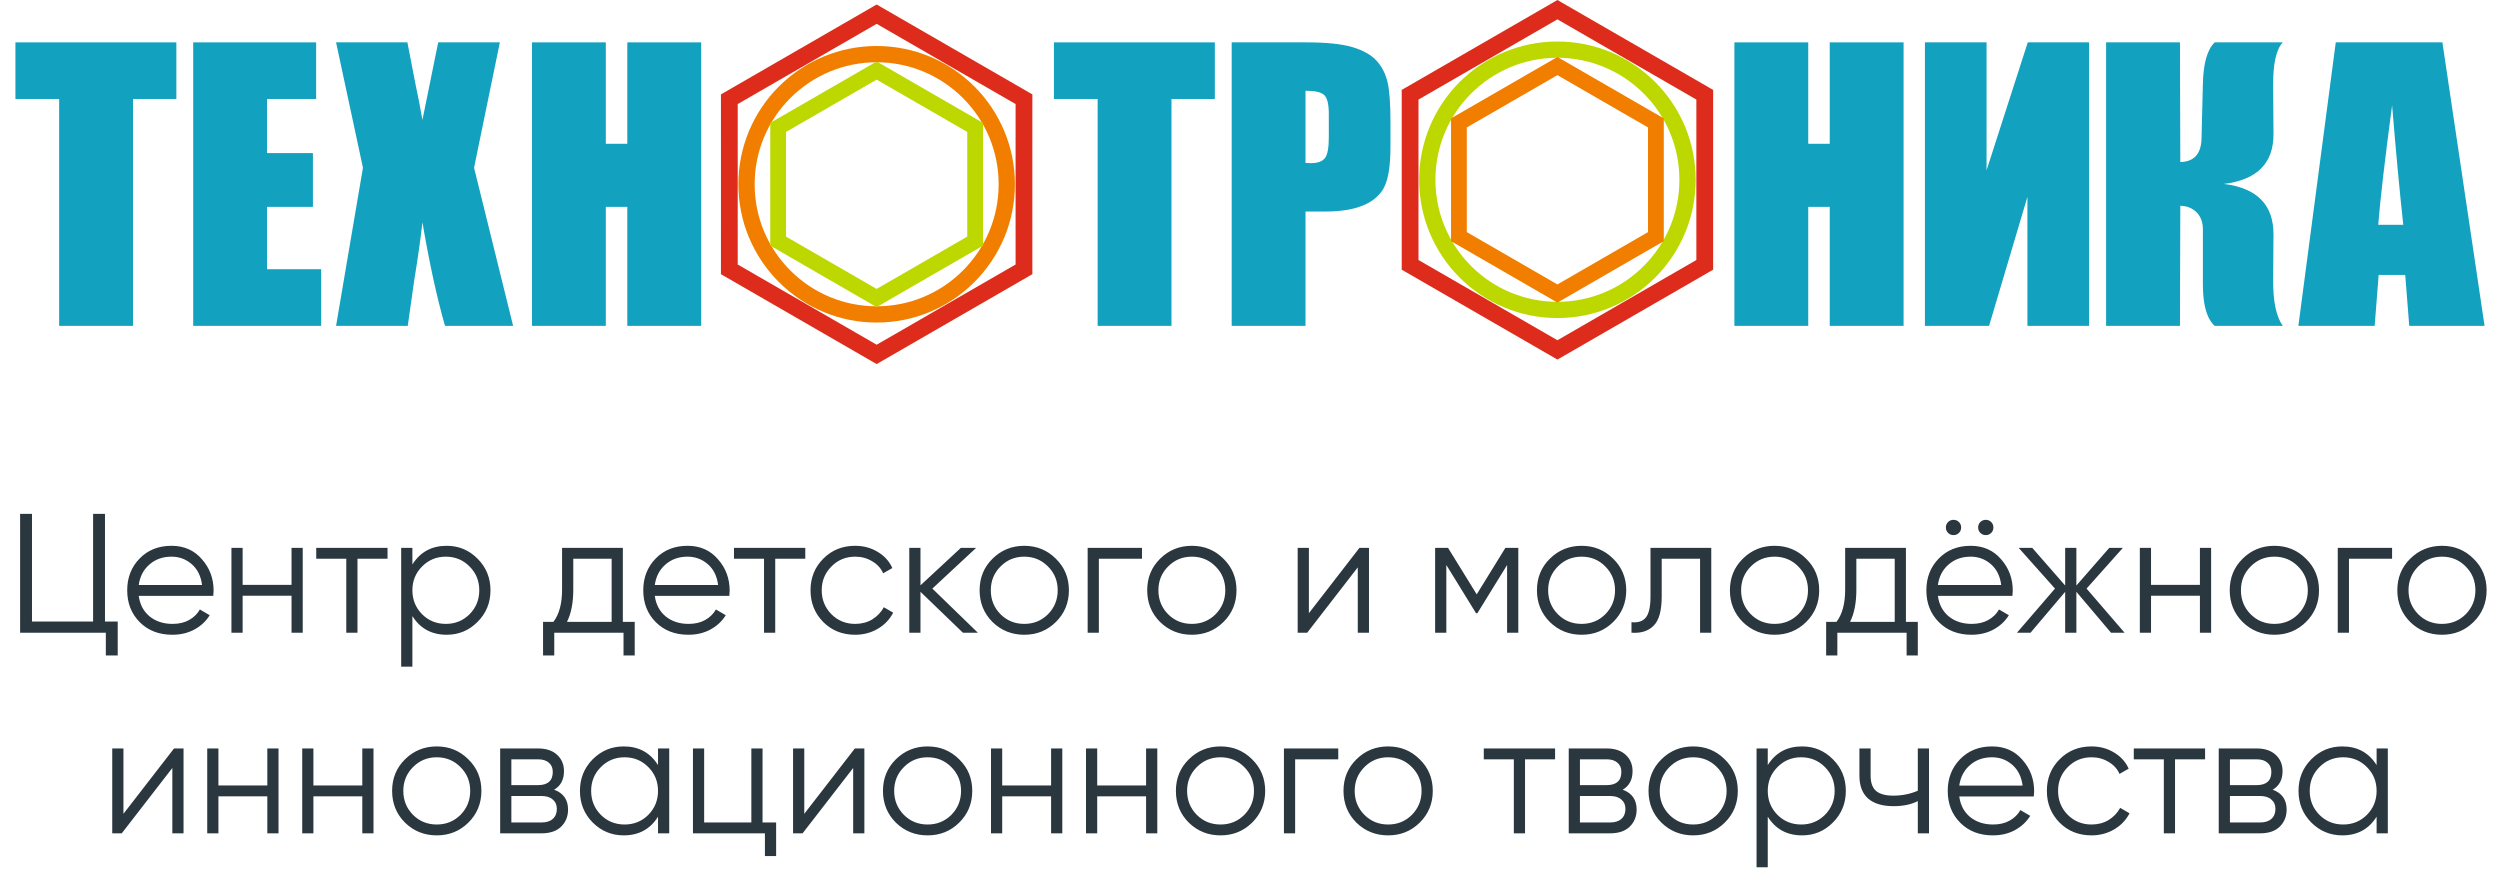
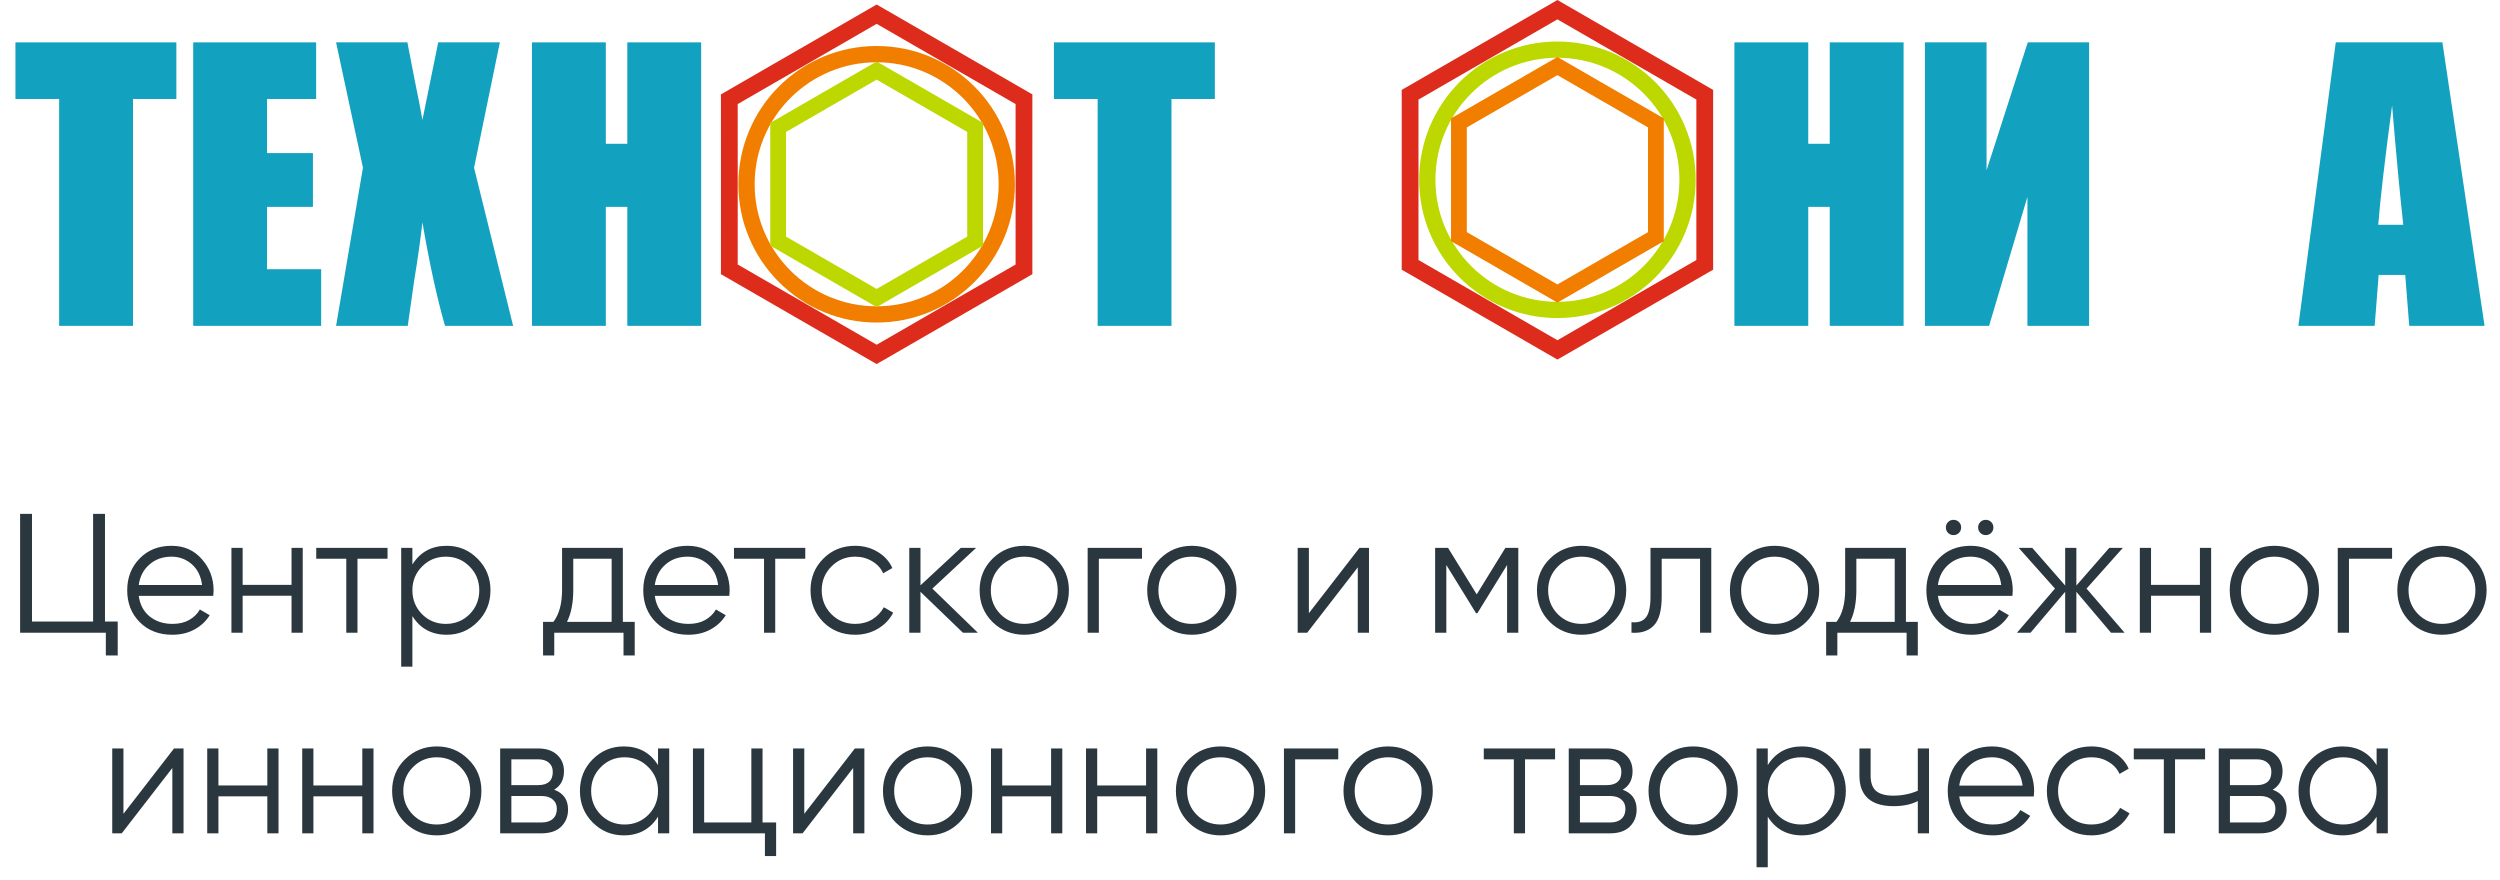
<svg xmlns="http://www.w3.org/2000/svg" width="162" height="57" viewBox="0 0 162 57" fill="none">
  <path d="M6.803 40.274H7.628V42.474H6.858V41H1.303V33.3H2.073V40.274H6.033V33.3H6.803V40.274ZM11.114 35.368C11.928 35.368 12.584 35.658 13.083 36.237C13.589 36.809 13.842 37.487 13.842 38.272C13.842 38.353 13.834 38.466 13.82 38.613H8.991C9.064 39.17 9.299 39.614 9.695 39.944C10.098 40.267 10.593 40.428 11.18 40.428C11.598 40.428 11.957 40.344 12.258 40.175C12.566 39.999 12.797 39.772 12.951 39.493L13.589 39.867C13.347 40.256 13.017 40.564 12.599 40.791C12.181 41.018 11.704 41.132 11.169 41.132C10.303 41.132 9.599 40.861 9.057 40.318C8.514 39.775 8.243 39.086 8.243 38.25C8.243 37.429 8.51 36.743 9.046 36.193C9.581 35.643 10.27 35.368 11.114 35.368ZM11.114 36.072C10.542 36.072 10.061 36.244 9.673 36.589C9.291 36.926 9.064 37.366 8.991 37.909H13.094C13.02 37.33 12.797 36.879 12.423 36.556C12.049 36.233 11.612 36.072 11.114 36.072ZM18.891 35.5H19.617V41H18.891V38.602H15.723V41H14.997V35.5H15.723V37.898H18.891V35.5ZM25.112 35.5V36.204H23.165V41H22.439V36.204H20.492V35.5H25.112ZM28.945 35.368C29.729 35.368 30.397 35.647 30.947 36.204C31.504 36.761 31.783 37.443 31.783 38.25C31.783 39.057 31.504 39.739 30.947 40.296C30.397 40.853 29.729 41.132 28.945 41.132C27.969 41.132 27.229 40.729 26.723 39.922V43.2H25.997V35.5H26.723V36.578C27.229 35.771 27.969 35.368 28.945 35.368ZM27.35 39.801C27.768 40.219 28.281 40.428 28.89 40.428C29.498 40.428 30.012 40.219 30.43 39.801C30.848 39.376 31.057 38.859 31.057 38.25C31.057 37.641 30.848 37.128 30.43 36.71C30.012 36.285 29.498 36.072 28.89 36.072C28.281 36.072 27.768 36.285 27.35 36.71C26.932 37.128 26.723 37.641 26.723 38.25C26.723 38.859 26.932 39.376 27.35 39.801ZM40.36 40.296H41.13V42.474H40.404V41H35.916V42.474H35.19V40.296H35.861C36.235 39.805 36.422 39.112 36.422 38.217V35.5H40.36V40.296ZM36.741 40.296H39.634V36.204H37.148V38.217C37.148 39.06 37.012 39.753 36.741 40.296ZM44.554 35.368C45.368 35.368 46.025 35.658 46.523 36.237C47.029 36.809 47.282 37.487 47.282 38.272C47.282 38.353 47.275 38.466 47.26 38.613H42.431C42.505 39.17 42.739 39.614 43.135 39.944C43.538 40.267 44.033 40.428 44.62 40.428C45.038 40.428 45.398 40.344 45.698 40.175C46.006 39.999 46.237 39.772 46.391 39.493L47.029 39.867C46.787 40.256 46.457 40.564 46.039 40.791C45.621 41.018 45.145 41.132 44.609 41.132C43.744 41.132 43.04 40.861 42.497 40.318C41.955 39.775 41.683 39.086 41.683 38.25C41.683 37.429 41.951 36.743 42.486 36.193C43.022 35.643 43.711 35.368 44.554 35.368ZM44.554 36.072C43.982 36.072 43.502 36.244 43.113 36.589C42.732 36.926 42.505 37.366 42.431 37.909H46.534C46.461 37.33 46.237 36.879 45.863 36.556C45.489 36.233 45.053 36.072 44.554 36.072ZM52.182 35.5V36.204H50.235V41H49.509V36.204H47.562V35.5H52.182ZM55.415 41.132C54.586 41.132 53.897 40.857 53.347 40.307C52.797 39.75 52.522 39.064 52.522 38.25C52.522 37.436 52.797 36.754 53.347 36.204C53.897 35.647 54.586 35.368 55.415 35.368C55.958 35.368 56.445 35.5 56.878 35.764C57.311 36.021 57.626 36.369 57.824 36.809L57.23 37.15C57.083 36.82 56.845 36.56 56.515 36.369C56.192 36.171 55.826 36.072 55.415 36.072C54.806 36.072 54.293 36.285 53.875 36.71C53.457 37.128 53.248 37.641 53.248 38.25C53.248 38.859 53.457 39.376 53.875 39.801C54.293 40.219 54.806 40.428 55.415 40.428C55.826 40.428 56.192 40.333 56.515 40.142C56.838 39.944 57.091 39.68 57.274 39.35L57.879 39.702C57.652 40.142 57.318 40.49 56.878 40.747C56.438 41.004 55.95 41.132 55.415 41.132ZM63.365 41H62.397L59.647 38.349V41H58.921V35.5H59.647V37.931L62.265 35.5H63.255L60.417 38.14L63.365 41ZM68.418 40.307C67.861 40.857 67.179 41.132 66.372 41.132C65.565 41.132 64.88 40.857 64.315 40.307C63.758 39.75 63.479 39.064 63.479 38.25C63.479 37.436 63.758 36.754 64.315 36.204C64.88 35.647 65.565 35.368 66.372 35.368C67.179 35.368 67.861 35.647 68.418 36.204C68.983 36.754 69.265 37.436 69.265 38.25C69.265 39.064 68.983 39.75 68.418 40.307ZM64.832 39.801C65.25 40.219 65.763 40.428 66.372 40.428C66.981 40.428 67.494 40.219 67.912 39.801C68.33 39.376 68.539 38.859 68.539 38.25C68.539 37.641 68.33 37.128 67.912 36.71C67.494 36.285 66.981 36.072 66.372 36.072C65.763 36.072 65.25 36.285 64.832 36.71C64.414 37.128 64.205 37.641 64.205 38.25C64.205 38.859 64.414 39.376 64.832 39.801ZM74 35.5V36.204H71.206V41H70.48V35.5H74ZM79.278 40.307C78.721 40.857 78.039 41.132 77.232 41.132C76.426 41.132 75.74 40.857 75.175 40.307C74.618 39.75 74.339 39.064 74.339 38.25C74.339 37.436 74.618 36.754 75.175 36.204C75.74 35.647 76.426 35.368 77.232 35.368C78.039 35.368 78.721 35.647 79.278 36.204C79.843 36.754 80.125 37.436 80.125 38.25C80.125 39.064 79.843 39.75 79.278 40.307ZM75.692 39.801C76.11 40.219 76.624 40.428 77.232 40.428C77.841 40.428 78.354 40.219 78.772 39.801C79.19 39.376 79.399 38.859 79.399 38.25C79.399 37.641 79.19 37.128 78.772 36.71C78.354 36.285 77.841 36.072 77.232 36.072C76.624 36.072 76.11 36.285 75.692 36.71C75.274 37.128 75.065 37.641 75.065 38.25C75.065 38.859 75.274 39.376 75.692 39.801ZM88.094 35.5H88.71V41H87.984V36.765L84.706 41H84.09V35.5H84.816V39.735L88.094 35.5ZM98.386 35.5V41H97.66V36.611L95.735 39.735H95.647L93.722 36.611V41H92.996V35.5H93.832L95.691 38.514L97.55 35.5H98.386ZM104.533 40.307C103.976 40.857 103.294 41.132 102.487 41.132C101.681 41.132 100.995 40.857 100.43 40.307C99.873 39.75 99.594 39.064 99.594 38.25C99.594 37.436 99.873 36.754 100.43 36.204C100.995 35.647 101.681 35.368 102.487 35.368C103.294 35.368 103.976 35.647 104.533 36.204C105.098 36.754 105.38 37.436 105.38 38.25C105.38 39.064 105.098 39.75 104.533 40.307ZM100.947 39.801C101.365 40.219 101.879 40.428 102.487 40.428C103.096 40.428 103.609 40.219 104.027 39.801C104.445 39.376 104.654 38.859 104.654 38.25C104.654 37.641 104.445 37.128 104.027 36.71C103.609 36.285 103.096 36.072 102.487 36.072C101.879 36.072 101.365 36.285 100.947 36.71C100.529 37.128 100.32 37.641 100.32 38.25C100.32 38.859 100.529 39.376 100.947 39.801ZM110.89 35.5V41H110.164V36.204H107.678V38.657C107.678 39.574 107.502 40.204 107.15 40.549C106.806 40.894 106.329 41.044 105.72 41V40.318C106.138 40.362 106.446 40.263 106.644 40.021C106.85 39.779 106.952 39.324 106.952 38.657V35.5H110.89ZM117.037 40.307C116.48 40.857 115.798 41.132 114.991 41.132C114.185 41.132 113.499 40.857 112.934 40.307C112.377 39.75 112.098 39.064 112.098 38.25C112.098 37.436 112.377 36.754 112.934 36.204C113.499 35.647 114.185 35.368 114.991 35.368C115.798 35.368 116.48 35.647 117.037 36.204C117.602 36.754 117.884 37.436 117.884 38.25C117.884 39.064 117.602 39.75 117.037 40.307ZM113.451 39.801C113.869 40.219 114.383 40.428 114.991 40.428C115.6 40.428 116.113 40.219 116.531 39.801C116.949 39.376 117.158 38.859 117.158 38.25C117.158 37.641 116.949 37.128 116.531 36.71C116.113 36.285 115.6 36.072 114.991 36.072C114.383 36.072 113.869 36.285 113.451 36.71C113.033 37.128 112.824 37.641 112.824 38.25C112.824 38.859 113.033 39.376 113.451 39.801ZM123.504 40.296H124.274V42.474H123.548V41H119.06V42.474H118.334V40.296H119.005C119.379 39.805 119.566 39.112 119.566 38.217V35.5H123.504V40.296ZM119.885 40.296H122.778V36.204H120.292V38.217C120.292 39.06 120.157 39.753 119.885 40.296ZM126.94 34.532C126.844 34.627 126.727 34.675 126.588 34.675C126.448 34.675 126.331 34.627 126.236 34.532C126.14 34.437 126.093 34.319 126.093 34.18C126.093 34.041 126.14 33.923 126.236 33.828C126.331 33.733 126.448 33.685 126.588 33.685C126.727 33.685 126.844 33.733 126.94 33.828C127.035 33.923 127.083 34.041 127.083 34.18C127.083 34.319 127.035 34.437 126.94 34.532ZM129.03 34.532C128.934 34.627 128.817 34.675 128.678 34.675C128.538 34.675 128.421 34.627 128.326 34.532C128.23 34.437 128.183 34.319 128.183 34.18C128.183 34.041 128.23 33.923 128.326 33.828C128.421 33.733 128.538 33.685 128.678 33.685C128.817 33.685 128.934 33.733 129.03 33.828C129.125 33.923 129.173 34.041 129.173 34.18C129.173 34.319 129.125 34.437 129.03 34.532ZM127.699 35.368C128.513 35.368 129.169 35.658 129.668 36.237C130.174 36.809 130.427 37.487 130.427 38.272C130.427 38.353 130.419 38.466 130.405 38.613H125.576C125.649 39.17 125.884 39.614 126.28 39.944C126.683 40.267 127.178 40.428 127.765 40.428C128.183 40.428 128.542 40.344 128.843 40.175C129.151 39.999 129.382 39.772 129.536 39.493L130.174 39.867C129.932 40.256 129.602 40.564 129.184 40.791C128.766 41.018 128.289 41.132 127.754 41.132C126.888 41.132 126.184 40.861 125.642 40.318C125.099 39.775 124.828 39.086 124.828 38.25C124.828 37.429 125.095 36.743 125.631 36.193C126.166 35.643 126.855 35.368 127.699 35.368ZM127.699 36.072C127.127 36.072 126.646 36.244 126.258 36.589C125.876 36.926 125.649 37.366 125.576 37.909H129.679C129.605 37.33 129.382 36.879 129.008 36.556C128.634 36.233 128.197 36.072 127.699 36.072ZM137.673 41H136.793L134.549 38.349V41H133.823V38.349L131.579 41H130.699L133.163 38.14L130.809 35.5H131.689L133.823 37.942V35.5H134.549V37.942L136.683 35.5H137.563L135.209 38.14L137.673 41ZM142.555 35.5H143.281V41H142.555V38.602H139.387V41H138.661V35.5H139.387V37.898H142.555V35.5ZM149.425 40.307C148.868 40.857 148.186 41.132 147.379 41.132C146.572 41.132 145.887 40.857 145.322 40.307C144.765 39.75 144.486 39.064 144.486 38.25C144.486 37.436 144.765 36.754 145.322 36.204C145.887 35.647 146.572 35.368 147.379 35.368C148.186 35.368 148.868 35.647 149.425 36.204C149.99 36.754 150.272 37.436 150.272 38.25C150.272 39.064 149.99 39.75 149.425 40.307ZM145.839 39.801C146.257 40.219 146.77 40.428 147.379 40.428C147.988 40.428 148.501 40.219 148.919 39.801C149.337 39.376 149.546 38.859 149.546 38.25C149.546 37.641 149.337 37.128 148.919 36.71C148.501 36.285 147.988 36.072 147.379 36.072C146.77 36.072 146.257 36.285 145.839 36.71C145.421 37.128 145.212 37.641 145.212 38.25C145.212 38.859 145.421 39.376 145.839 39.801ZM155.007 35.5V36.204H152.213V41H151.487V35.5H155.007ZM160.285 40.307C159.728 40.857 159.046 41.132 158.239 41.132C157.433 41.132 156.747 40.857 156.182 40.307C155.625 39.75 155.346 39.064 155.346 38.25C155.346 37.436 155.625 36.754 156.182 36.204C156.747 35.647 157.433 35.368 158.239 35.368C159.046 35.368 159.728 35.647 160.285 36.204C160.85 36.754 161.132 37.436 161.132 38.25C161.132 39.064 160.85 39.75 160.285 40.307ZM156.699 39.801C157.117 40.219 157.631 40.428 158.239 40.428C158.848 40.428 159.361 40.219 159.779 39.801C160.197 39.376 160.406 38.859 160.406 38.25C160.406 37.641 160.197 37.128 159.779 36.71C159.361 36.285 158.848 36.072 158.239 36.072C157.631 36.072 157.117 36.285 156.699 36.71C156.281 37.128 156.072 37.641 156.072 38.25C156.072 38.859 156.281 39.376 156.699 39.801ZM11.277 48.5H11.893V54H11.167V49.765L7.889 54H7.273V48.5H7.999V52.735L11.277 48.5ZM17.322 48.5H18.048V54H17.322V51.602H14.154V54H13.428V48.5H14.154V50.898H17.322V48.5ZM23.477 48.5H24.203V54H23.477V51.602H20.309V54H19.584V48.5H20.309V50.898H23.477V48.5ZM30.348 53.307C29.79 53.857 29.108 54.132 28.302 54.132C27.495 54.132 26.809 53.857 26.245 53.307C25.687 52.75 25.409 52.064 25.409 51.25C25.409 50.436 25.687 49.754 26.245 49.204C26.809 48.647 27.495 48.368 28.302 48.368C29.108 48.368 29.79 48.647 30.348 49.204C30.912 49.754 31.195 50.436 31.195 51.25C31.195 52.064 30.912 52.75 30.348 53.307ZM26.762 52.801C27.18 53.219 27.693 53.428 28.302 53.428C28.91 53.428 29.424 53.219 29.842 52.801C30.26 52.376 30.469 51.859 30.469 51.25C30.469 50.641 30.26 50.128 29.842 49.71C29.424 49.285 28.91 49.072 28.302 49.072C27.693 49.072 27.18 49.285 26.762 49.71C26.344 50.128 26.135 50.641 26.135 51.25C26.135 51.859 26.344 52.376 26.762 52.801ZM35.908 51.173C36.509 51.393 36.81 51.822 36.81 52.46C36.81 52.907 36.659 53.278 36.359 53.571C36.065 53.857 35.64 54 35.083 54H32.41V48.5H34.863C35.398 48.5 35.812 48.639 36.106 48.918C36.399 49.189 36.546 49.541 36.546 49.974C36.546 50.524 36.333 50.924 35.908 51.173ZM34.863 49.204H33.136V50.876H34.863C35.501 50.876 35.82 50.59 35.82 50.018C35.82 49.761 35.735 49.563 35.567 49.424C35.405 49.277 35.171 49.204 34.863 49.204ZM35.083 53.296C35.405 53.296 35.651 53.219 35.82 53.065C35.996 52.911 36.084 52.695 36.084 52.416C36.084 52.159 35.996 51.958 35.82 51.811C35.651 51.657 35.405 51.58 35.083 51.58H33.136V53.296H35.083ZM42.64 48.5H43.366V54H42.64V52.922C42.134 53.729 41.393 54.132 40.418 54.132C39.633 54.132 38.962 53.853 38.405 53.296C37.855 52.739 37.58 52.057 37.58 51.25C37.58 50.443 37.855 49.761 38.405 49.204C38.962 48.647 39.633 48.368 40.418 48.368C41.393 48.368 42.134 48.771 42.64 49.578V48.5ZM38.933 52.801C39.351 53.219 39.864 53.428 40.473 53.428C41.081 53.428 41.595 53.219 42.013 52.801C42.431 52.376 42.64 51.859 42.64 51.25C42.64 50.641 42.431 50.128 42.013 49.71C41.595 49.285 41.081 49.072 40.473 49.072C39.864 49.072 39.351 49.285 38.933 49.71C38.515 50.128 38.306 50.641 38.306 51.25C38.306 51.859 38.515 52.376 38.933 52.801ZM49.413 53.296H50.293V55.474H49.567V54H44.903V48.5H45.629V53.296H48.687V48.5H49.413V53.296ZM55.395 48.5H56.011V54H55.285V49.765L52.007 54H51.391V48.5H52.117V52.735L55.395 48.5ZM62.155 53.307C61.598 53.857 60.916 54.132 60.109 54.132C59.303 54.132 58.617 53.857 58.052 53.307C57.495 52.75 57.216 52.064 57.216 51.25C57.216 50.436 57.495 49.754 58.052 49.204C58.617 48.647 59.303 48.368 60.109 48.368C60.916 48.368 61.598 48.647 62.155 49.204C62.72 49.754 63.002 50.436 63.002 51.25C63.002 52.064 62.72 52.75 62.155 53.307ZM58.569 52.801C58.987 53.219 59.501 53.428 60.109 53.428C60.718 53.428 61.231 53.219 61.649 52.801C62.067 52.376 62.276 51.859 62.276 51.25C62.276 50.641 62.067 50.128 61.649 49.71C61.231 49.285 60.718 49.072 60.109 49.072C59.501 49.072 58.987 49.285 58.569 49.71C58.151 50.128 57.942 50.641 57.942 51.25C57.942 51.859 58.151 52.376 58.569 52.801ZM68.111 48.5H68.837V54H68.111V51.602H64.943V54H64.217V48.5H64.943V50.898H68.111V48.5ZM74.266 48.5H74.993V54H74.266V51.602H71.099V54H70.373V48.5H71.099V50.898H74.266V48.5ZM81.137 53.307C80.579 53.857 79.897 54.132 79.091 54.132C78.284 54.132 77.599 53.857 77.034 53.307C76.477 52.75 76.198 52.064 76.198 51.25C76.198 50.436 76.477 49.754 77.034 49.204C77.599 48.647 78.284 48.368 79.091 48.368C79.897 48.368 80.579 48.647 81.137 49.204C81.701 49.754 81.984 50.436 81.984 51.25C81.984 52.064 81.701 52.75 81.137 53.307ZM77.551 52.801C77.969 53.219 78.482 53.428 79.091 53.428C79.7 53.428 80.213 53.219 80.631 52.801C81.049 52.376 81.258 51.859 81.258 51.25C81.258 50.641 81.049 50.128 80.631 49.71C80.213 49.285 79.7 49.072 79.091 49.072C78.482 49.072 77.969 49.285 77.551 49.71C77.133 50.128 76.924 50.641 76.924 51.25C76.924 51.859 77.133 52.376 77.551 52.801ZM86.719 48.5V49.204H83.925V54H83.199V48.5H86.719ZM91.997 53.307C91.44 53.857 90.758 54.132 89.951 54.132C89.144 54.132 88.459 53.857 87.894 53.307C87.337 52.75 87.058 52.064 87.058 51.25C87.058 50.436 87.337 49.754 87.894 49.204C88.459 48.647 89.144 48.368 89.951 48.368C90.758 48.368 91.44 48.647 91.997 49.204C92.562 49.754 92.844 50.436 92.844 51.25C92.844 52.064 92.562 52.75 91.997 53.307ZM88.411 52.801C88.829 53.219 89.343 53.428 89.951 53.428C90.56 53.428 91.073 53.219 91.491 52.801C91.909 52.376 92.118 51.859 92.118 51.25C92.118 50.641 91.909 50.128 91.491 49.71C91.073 49.285 90.56 49.072 89.951 49.072C89.343 49.072 88.829 49.285 88.411 49.71C87.993 50.128 87.784 50.641 87.784 51.25C87.784 51.859 87.993 52.376 88.411 52.801ZM100.769 48.5V49.204H98.822V54H98.096V49.204H96.149V48.5H100.769ZM105.152 51.173C105.753 51.393 106.054 51.822 106.054 52.46C106.054 52.907 105.903 53.278 105.603 53.571C105.309 53.857 104.884 54 104.327 54H101.654V48.5H104.107C104.642 48.5 105.056 48.639 105.35 48.918C105.643 49.189 105.79 49.541 105.79 49.974C105.79 50.524 105.577 50.924 105.152 51.173ZM104.107 49.204H102.38V50.876H104.107C104.745 50.876 105.064 50.59 105.064 50.018C105.064 49.761 104.979 49.563 104.811 49.424C104.649 49.277 104.415 49.204 104.107 49.204ZM104.327 53.296C104.649 53.296 104.895 53.219 105.064 53.065C105.24 52.911 105.328 52.695 105.328 52.416C105.328 52.159 105.24 51.958 105.064 51.811C104.895 51.657 104.649 51.58 104.327 51.58H102.38V53.296H104.327ZM111.763 53.307C111.205 53.857 110.523 54.132 109.717 54.132C108.91 54.132 108.224 53.857 107.66 53.307C107.102 52.75 106.824 52.064 106.824 51.25C106.824 50.436 107.102 49.754 107.66 49.204C108.224 48.647 108.91 48.368 109.717 48.368C110.523 48.368 111.205 48.647 111.763 49.204C112.327 49.754 112.61 50.436 112.61 51.25C112.61 52.064 112.327 52.75 111.763 53.307ZM108.177 52.801C108.595 53.219 109.108 53.428 109.717 53.428C110.325 53.428 110.839 53.219 111.257 52.801C111.675 52.376 111.884 51.859 111.884 51.25C111.884 50.641 111.675 50.128 111.257 49.71C110.839 49.285 110.325 49.072 109.717 49.072C109.108 49.072 108.595 49.285 108.177 49.71C107.759 50.128 107.55 50.641 107.55 51.25C107.55 51.859 107.759 52.376 108.177 52.801ZM116.773 48.368C117.557 48.368 118.225 48.647 118.775 49.204C119.332 49.761 119.611 50.443 119.611 51.25C119.611 52.057 119.332 52.739 118.775 53.296C118.225 53.853 117.557 54.132 116.773 54.132C115.797 54.132 115.057 53.729 114.551 52.922V56.2H113.825V48.5H114.551V49.578C115.057 48.771 115.797 48.368 116.773 48.368ZM115.178 52.801C115.596 53.219 116.109 53.428 116.718 53.428C117.326 53.428 117.84 53.219 118.258 52.801C118.676 52.376 118.885 51.859 118.885 51.25C118.885 50.641 118.676 50.128 118.258 49.71C117.84 49.285 117.326 49.072 116.718 49.072C116.109 49.072 115.596 49.285 115.178 49.71C114.76 50.128 114.551 50.641 114.551 51.25C114.551 51.859 114.76 52.376 115.178 52.801ZM124.274 48.5H125V54H124.274V51.91C123.849 52.13 123.325 52.24 122.701 52.24C121.983 52.24 121.433 52.075 121.051 51.745C120.677 51.408 120.49 50.913 120.49 50.26V48.5H121.216V50.26C121.216 50.722 121.337 51.056 121.579 51.261C121.821 51.459 122.188 51.558 122.679 51.558C123.251 51.558 123.783 51.452 124.274 51.239V48.5ZM129.084 48.368C129.898 48.368 130.555 48.658 131.053 49.237C131.559 49.809 131.812 50.487 131.812 51.272C131.812 51.353 131.805 51.466 131.79 51.613H126.961C127.035 52.17 127.269 52.614 127.665 52.944C128.069 53.267 128.564 53.428 129.15 53.428C129.568 53.428 129.928 53.344 130.228 53.175C130.536 52.999 130.767 52.772 130.921 52.493L131.559 52.867C131.317 53.256 130.987 53.564 130.569 53.791C130.151 54.018 129.675 54.132 129.139 54.132C128.274 54.132 127.57 53.861 127.027 53.318C126.485 52.775 126.213 52.086 126.213 51.25C126.213 50.429 126.481 49.743 127.016 49.193C127.552 48.643 128.241 48.368 129.084 48.368ZM129.084 49.072C128.512 49.072 128.032 49.244 127.643 49.589C127.262 49.926 127.035 50.366 126.961 50.909H131.064C130.991 50.33 130.767 49.879 130.393 49.556C130.019 49.233 129.583 49.072 129.084 49.072ZM135.53 54.132C134.702 54.132 134.012 53.857 133.462 53.307C132.912 52.75 132.637 52.064 132.637 51.25C132.637 50.436 132.912 49.754 133.462 49.204C134.012 48.647 134.702 48.368 135.53 48.368C136.073 48.368 136.561 48.5 136.993 48.764C137.426 49.021 137.741 49.369 137.939 49.809L137.345 50.15C137.199 49.82 136.96 49.56 136.63 49.369C136.308 49.171 135.941 49.072 135.53 49.072C134.922 49.072 134.408 49.285 133.99 49.71C133.572 50.128 133.363 50.641 133.363 51.25C133.363 51.859 133.572 52.376 133.99 52.801C134.408 53.219 134.922 53.428 135.53 53.428C135.941 53.428 136.308 53.333 136.63 53.142C136.953 52.944 137.206 52.68 137.389 52.35L137.994 52.702C137.767 53.142 137.433 53.49 136.993 53.747C136.553 54.004 136.066 54.132 135.53 54.132ZM142.889 48.5V49.204H140.942V54H140.216V49.204H138.269V48.5H142.889ZM147.272 51.173C147.873 51.393 148.174 51.822 148.174 52.46C148.174 52.907 148.024 53.278 147.723 53.571C147.43 53.857 147.004 54 146.447 54H143.774V48.5H146.227C146.762 48.5 147.177 48.639 147.47 48.918C147.763 49.189 147.91 49.541 147.91 49.974C147.91 50.524 147.697 50.924 147.272 51.173ZM146.227 49.204H144.5V50.876H146.227C146.865 50.876 147.184 50.59 147.184 50.018C147.184 49.761 147.1 49.563 146.931 49.424C146.77 49.277 146.535 49.204 146.227 49.204ZM146.447 53.296C146.77 53.296 147.015 53.219 147.184 53.065C147.36 52.911 147.448 52.695 147.448 52.416C147.448 52.159 147.36 51.958 147.184 51.811C147.015 51.657 146.77 51.58 146.447 51.58H144.5V53.296H146.447ZM154.004 48.5H154.73V54H154.004V52.922C153.498 53.729 152.757 54.132 151.782 54.132C150.997 54.132 150.326 53.853 149.769 53.296C149.219 52.739 148.944 52.057 148.944 51.25C148.944 50.443 149.219 49.761 149.769 49.204C150.326 48.647 150.997 48.368 151.782 48.368C152.757 48.368 153.498 48.771 154.004 49.578V48.5ZM150.297 52.801C150.715 53.219 151.228 53.428 151.837 53.428C152.446 53.428 152.959 53.219 153.377 52.801C153.795 52.376 154.004 51.859 154.004 51.25C154.004 50.641 153.795 50.128 153.377 49.71C152.959 49.285 152.446 49.072 151.837 49.072C151.228 49.072 150.715 49.285 150.297 49.71C149.879 50.128 149.67 50.641 149.67 51.25C149.67 51.859 149.879 52.376 150.297 52.801Z" fill="#2A373F" />
-   <path fill-rule="evenodd" clip-rule="evenodd" d="M136.476 2.745H141.261L141.284 10.502C142.17 10.479 142.627 9.979 142.658 9.004L142.747 5.419C142.778 4.099 143.034 3.205 143.513 2.745H147.926C147.501 3.19 147.292 4.115 147.299 5.512L147.322 8.663C147.338 10.568 146.266 11.655 144.102 11.919C146.266 12.182 147.338 13.285 147.322 15.22L147.299 18.143C147.292 19.536 147.501 20.527 147.926 21.116H143.513C143.003 20.655 142.747 19.761 142.747 18.437V14.856C142.747 14.4 142.612 14.036 142.341 13.761C142.066 13.486 141.714 13.343 141.284 13.335L141.261 21.116H136.476V2.745V2.745Z" fill="#12A1BE" />
  <path fill-rule="evenodd" clip-rule="evenodd" d="M158.267 2.745L161 21.116H156.119L155.859 17.817H154.137L153.878 21.116H148.935L151.358 2.745H158.267V2.745ZM155.732 14.566C155.503 12.484 155.263 9.906 155.008 6.829C154.536 10.359 154.237 12.937 154.11 14.566H155.732V14.566Z" fill="#12A1BE" />
  <path fill-rule="evenodd" clip-rule="evenodd" d="M135.372 21.116H131.377V12.758L128.892 21.116H124.735V2.745H128.729V11.036L131.4 2.745H135.372V21.116Z" fill="#12A1BE" />
  <path fill-rule="evenodd" clip-rule="evenodd" d="M56.907 0.744L61.68 3.5H61.681L66.454 6.256L66.555 6.314V6.43V11.942V17.453V17.569L66.454 17.627L61.681 20.383H61.68L56.907 23.139L56.807 23.197L56.706 23.139L51.933 20.383H51.933L47.16 17.627L47.059 17.569V17.453V11.942V6.43V6.314L47.16 6.256L51.933 3.5H51.933L56.706 0.744L56.807 0.687L56.907 0.744ZM61.479 3.848L56.807 1.151L52.134 3.848L52.135 3.849L47.462 6.546V11.942V17.337L52.135 20.035L52.134 20.035L56.807 22.733L61.479 20.035L61.479 20.035L66.151 17.337V11.942V6.546L61.479 3.849L61.479 3.848Z" fill="#DD2B1C" />
  <path fill-rule="evenodd" clip-rule="evenodd" d="M57.078 0.449L61.769 3.157H61.771L61.852 3.204L66.625 5.96L66.726 6.018L66.898 6.117V6.314V6.43H66.897L66.896 11.942L66.897 17.453H66.898V17.569V17.766L66.726 17.865L66.625 17.924L61.852 20.679L61.771 20.726H61.77L57.078 23.435H57.077L56.977 23.493L56.807 23.591L56.637 23.493L56.537 23.435H56.535L51.843 20.726H51.843L51.761 20.679L46.988 17.924L46.888 17.865L46.716 17.766V17.569V17.453H46.717L46.718 11.942L46.717 6.43H46.716V6.314V6.117L46.888 6.018L46.988 5.96L51.761 3.204L51.843 3.157H51.845L56.535 0.449L56.535 0.449L56.635 0.391L56.807 0.292L56.978 0.391L57.078 0.449L57.078 0.449H57.078ZM61.03 3.983L56.807 1.545L52.584 3.983L52.584 3.984L52.304 4.145L47.804 6.743L47.804 11.942L47.804 17.14L52.306 19.739L52.692 19.962L52.692 19.963L56.807 22.338L60.922 19.963L60.922 19.962L61.308 19.739L65.81 17.14L65.81 11.942L65.81 6.743L61.309 4.145L61.031 3.984L61.031 3.983H61.03Z" fill="#DD2B1C" />
  <path fill-rule="evenodd" clip-rule="evenodd" d="M56.806 3.324C59.186 3.324 61.341 4.288 62.9 5.848C64.459 7.407 65.424 9.562 65.424 11.941C65.424 14.321 64.459 16.476 62.9 18.035C61.341 19.594 59.186 20.559 56.806 20.559C54.427 20.559 52.272 19.594 50.713 18.035C49.154 16.476 48.189 14.321 48.189 11.941C48.189 9.562 49.154 7.407 50.713 5.848C52.272 4.288 54.427 3.324 56.806 3.324V3.324ZM62.638 6.109C61.146 4.617 59.084 3.694 56.806 3.694C54.529 3.694 52.467 4.617 50.975 6.109C49.482 7.602 48.559 9.664 48.559 11.941C48.559 14.219 49.482 16.281 50.975 17.773C52.467 19.266 54.529 20.189 56.806 20.189C59.084 20.189 61.146 19.266 62.638 17.773C64.131 16.281 65.054 14.219 65.054 11.941C65.054 9.664 64.131 7.602 62.638 6.109Z" fill="#F27E00" />
  <path fill-rule="evenodd" clip-rule="evenodd" d="M56.807 2.981C58.018 2.981 59.175 3.223 60.232 3.66C61.329 4.115 62.316 4.78 63.141 5.605H63.142C63.967 6.43 64.632 7.417 65.088 8.516C65.525 9.573 65.767 10.73 65.767 11.941C65.767 13.153 65.525 14.31 65.088 15.367C64.632 16.465 63.967 17.453 63.142 18.277C62.318 19.102 61.33 19.767 60.232 20.222C59.175 20.66 58.018 20.901 56.806 20.901C55.595 20.901 54.438 20.66 53.381 20.222C52.283 19.767 51.295 19.102 50.471 18.277C49.646 17.453 48.98 16.465 48.525 15.367C48.088 14.31 47.846 13.153 47.846 11.941C47.846 10.73 48.088 9.573 48.525 8.516C48.98 7.417 49.646 6.43 50.471 5.605H50.472C51.297 4.78 52.284 4.115 53.381 3.66C54.438 3.223 55.595 2.981 56.806 2.981H56.807ZM62.396 6.352C61.666 5.622 60.796 5.034 59.831 4.635C58.899 4.249 57.877 4.035 56.807 4.035C55.736 4.035 54.714 4.249 53.782 4.635C52.817 5.034 51.947 5.622 51.217 6.352H51.216C50.487 7.08 49.9 7.951 49.5 8.917C49.115 9.847 48.902 10.868 48.902 11.941C48.902 13.014 49.115 14.036 49.5 14.966C49.9 15.93 50.487 16.801 51.217 17.531C51.947 18.261 52.818 18.849 53.782 19.248C54.714 19.634 55.737 19.848 56.807 19.848C57.877 19.848 58.9 19.634 59.831 19.248C60.796 18.849 61.667 18.261 62.397 17.531C63.127 16.801 63.715 15.93 64.114 14.966V14.964C64.499 14.035 64.712 13.013 64.712 11.941C64.712 10.87 64.499 9.848 64.114 8.919V8.917C63.714 7.951 63.126 7.081 62.398 6.352H62.397L62.396 6.352Z" fill="#F27E00" />
  <path fill-rule="evenodd" clip-rule="evenodd" d="M56.89 4.427L60.081 6.269H60.082L63.273 8.111L63.357 8.16V8.257V11.942V15.626V15.723L63.273 15.772L60.082 17.614H60.081L56.89 19.457L56.806 19.505L56.723 19.457L53.532 17.614H53.531L50.34 15.772L50.256 15.723V15.626V11.942V8.257V8.16L50.34 8.111L53.531 6.269H53.532L56.723 4.427L56.806 4.378L56.89 4.427ZM59.913 6.56L56.806 4.766L53.699 6.56L53.7 6.56L50.593 8.354V11.942V15.53L53.7 17.323L53.699 17.324L56.806 19.118L59.913 17.324L59.913 17.323L63.02 15.53V11.942V8.354L59.913 6.56L59.913 6.56Z" fill="#BCD800" />
  <path fill-rule="evenodd" clip-rule="evenodd" d="M57.062 4.13L60.171 5.926H60.172L60.253 5.973L63.444 7.815L63.528 7.864L63.7 7.963V8.16V8.256V11.941V15.627V15.723V15.921L63.527 16.021L63.443 16.069L63.442 16.068L60.252 17.91L60.252 17.91L57.062 19.753H57.06L56.977 19.801L56.806 19.898L56.636 19.801L56.552 19.753H56.551L53.361 17.91L53.361 17.91L50.171 16.068L50.17 16.069L50.086 16.021L49.913 15.921V15.723V15.627V11.941V8.256V8.16V7.963L50.084 7.864L50.169 7.815L53.36 5.973L53.441 5.926H53.442L56.551 4.13L56.554 4.129L56.638 4.081L56.807 3.985L56.975 4.081L57.059 4.129L57.062 4.13H57.062ZM59.742 6.856L56.806 5.161L53.871 6.856L53.871 6.856L53.87 6.856L50.935 8.55V11.941V15.332L53.871 17.027L54.043 17.126V17.126L56.806 18.722L59.57 17.126V17.126L59.742 17.027L62.677 15.332V11.941V8.55L59.743 6.856L59.742 6.856L59.742 6.856H59.742Z" fill="#BCD800" />
  <path fill-rule="evenodd" clip-rule="evenodd" d="M11.428 2.745V6.414H8.618V21.116H3.833V6.414H1V2.745H11.428V2.745Z" fill="#12A1BE" />
  <path fill-rule="evenodd" clip-rule="evenodd" d="M12.52 2.745H20.486V6.414H17.304V9.921H20.277V13.405H17.304V17.446H20.811V21.116H12.52V2.745V2.745Z" fill="#12A1BE" />
  <path fill-rule="evenodd" clip-rule="evenodd" d="M32.391 2.745L30.719 10.87L33.25 21.116H28.837C28.311 19.281 27.823 17.047 27.374 14.407C27.239 15.584 27.065 16.819 26.848 18.12L26.422 21.116H21.777L23.519 10.87L21.777 2.745H26.399C26.496 3.252 26.658 4.099 26.89 5.284C27.08 6.182 27.243 7.014 27.374 7.773L28.396 2.745H32.391V2.745Z" fill="#12A1BE" />
  <path fill-rule="evenodd" clip-rule="evenodd" d="M45.435 2.745V21.116H40.65V13.405H39.257V21.116H34.472V2.745H39.257V9.317H40.65V2.745H45.435V2.745Z" fill="#12A1BE" />
  <path fill-rule="evenodd" clip-rule="evenodd" d="M78.722 2.745V6.414H75.912V21.116H71.127V6.414H68.294V2.745H78.722V2.745Z" fill="#12A1BE" />
-   <path fill-rule="evenodd" clip-rule="evenodd" d="M79.813 2.745H84.625C85.925 2.745 86.924 2.845 87.624 3.05C88.321 3.256 88.848 3.55 89.2 3.933C89.552 4.32 89.788 4.788 89.916 5.334C90.04 5.884 90.102 6.732 90.102 7.881V9.48C90.102 10.649 89.982 11.504 89.738 12.038C89.498 12.577 89.053 12.991 88.41 13.277C87.764 13.564 86.92 13.707 85.879 13.707H84.597V21.116H79.813V2.745V2.745ZM84.597 5.88V10.56C84.733 10.568 84.849 10.572 84.946 10.572C85.383 10.572 85.685 10.463 85.855 10.246C86.022 10.034 86.107 9.585 86.107 8.903V7.39C86.107 6.763 86.01 6.352 85.813 6.163C85.619 5.973 85.213 5.88 84.597 5.88V5.88Z" fill="#12A1BE" />
  <path fill-rule="evenodd" clip-rule="evenodd" d="M123.352 2.745V21.116H118.567V13.405H117.174V21.116H112.389V2.745H117.174V9.317H118.567V2.745H123.352Z" fill="#12A1BE" />
  <path fill-rule="evenodd" clip-rule="evenodd" d="M101.02 0.453L105.793 3.208H105.794L110.567 5.964L110.668 6.023V6.138V11.65V17.162V17.278L110.567 17.336L105.794 20.092H105.793L101.02 22.847L100.92 22.905L100.82 22.847L96.047 20.092H96.046L91.273 17.336L91.172 17.278V17.162V11.65V6.138V6.023L91.273 5.964L96.046 3.208H96.047L100.82 0.453L100.92 0.395L101.02 0.453ZM105.593 3.557L100.92 0.859L96.248 3.557L96.248 3.557L91.576 6.254V11.65V17.046L96.248 19.743L96.248 19.744L100.92 22.441L105.593 19.744L105.592 19.743L110.265 17.046V11.65V6.254L105.592 3.557L105.593 3.557Z" fill="#DD2B1C" />
  <path fill-rule="evenodd" clip-rule="evenodd" d="M101.192 0.158L105.883 2.866H105.885L105.966 2.913L110.739 5.669L110.84 5.727L111.012 5.826V6.023V6.139H111.01L111.01 11.65L111.01 17.162H111.012V17.278V17.474L110.84 17.574L110.739 17.632L105.966 20.388L105.885 20.435H105.884L101.192 23.144H101.191L101.091 23.201L100.921 23.299L100.751 23.201L100.651 23.144H100.65L95.958 20.435H95.957L95.876 20.388L91.103 17.632L91.002 17.574L90.83 17.474V17.278V17.162H90.832L90.832 11.65L90.832 6.139H90.83V6.023V5.826L91.002 5.727L91.103 5.669L95.876 2.913L95.957 2.866H95.959L100.65 0.158L100.65 0.157L100.75 0.099L100.921 0L101.093 0.099L101.193 0.157L101.192 0.158H101.192ZM105.144 3.692L100.92 1.254L96.697 3.692L96.698 3.692L96.418 3.853L91.918 6.452L91.917 11.65L91.918 16.848L96.42 19.448L96.806 19.671L96.806 19.671L100.921 22.047L105.036 19.671L105.036 19.671L105.422 19.448L109.924 16.848L109.924 11.65L109.924 6.452L105.423 3.853L105.144 3.692L105.144 3.692H105.144Z" fill="#DD2B1C" />
  <path fill-rule="evenodd" clip-rule="evenodd" d="M100.92 3.032C103.3 3.032 105.454 3.997 107.014 5.556C108.573 7.116 109.538 9.27 109.538 11.65C109.538 14.029 108.573 16.184 107.014 17.743C105.454 19.303 103.3 20.267 100.92 20.267C98.54 20.267 96.386 19.303 94.826 17.743C93.267 16.184 92.302 14.029 92.302 11.65C92.302 9.27 93.267 7.116 94.826 5.556C96.386 3.997 98.54 3.032 100.92 3.032ZM106.752 5.818C105.26 4.325 103.198 3.402 100.92 3.402C98.643 3.402 96.581 4.325 95.088 5.818C93.596 7.31 92.672 9.372 92.672 11.65C92.672 13.927 93.596 15.989 95.088 17.482C96.581 18.974 98.643 19.897 100.92 19.897C103.198 19.897 105.26 18.974 106.752 17.482C108.244 15.989 109.168 13.927 109.168 11.65C109.168 9.372 108.244 7.31 106.752 5.818Z" fill="#F27E00" />
  <path fill-rule="evenodd" clip-rule="evenodd" d="M100.92 2.69C102.131 2.69 103.288 2.932 104.345 3.369C105.442 3.824 106.429 4.489 107.255 5.314H107.256C108.08 6.139 108.746 7.126 109.201 8.225C109.638 9.282 109.88 10.439 109.88 11.65C109.88 12.862 109.638 14.019 109.201 15.075C108.746 16.174 108.08 17.162 107.256 17.986C106.431 18.811 105.444 19.476 104.345 19.931C103.288 20.369 102.131 20.61 100.92 20.61C99.708 20.61 98.551 20.369 97.495 19.931C96.396 19.476 95.408 18.811 94.584 17.986C93.759 17.162 93.094 16.174 92.639 15.075C92.201 14.019 91.96 12.862 91.96 11.65C91.96 10.439 92.201 9.282 92.639 8.225C93.094 7.126 93.759 6.139 94.584 5.314H94.585C95.41 4.489 96.397 3.824 97.494 3.369C98.551 2.932 99.709 2.69 100.92 2.69H100.92ZM106.51 6.061C105.78 5.331 104.909 4.743 103.945 4.344C103.013 3.958 101.99 3.744 100.92 3.744C99.85 3.744 98.827 3.958 97.895 4.344C96.931 4.743 96.061 5.331 95.33 6.061H95.329C94.601 6.789 94.013 7.66 93.614 8.626C93.228 9.556 93.016 10.577 93.016 11.65C93.016 12.723 93.228 13.745 93.614 14.675C94.013 15.639 94.601 16.51 95.331 17.24C96.061 17.97 96.931 18.558 97.896 18.957C98.828 19.343 99.85 19.557 100.92 19.557C101.991 19.557 103.013 19.343 103.945 18.957C104.91 18.558 105.78 17.97 106.51 17.24C107.24 16.51 107.828 15.639 108.227 14.675V14.673C108.612 13.743 108.825 12.722 108.825 11.65C108.825 10.578 108.612 9.556 108.227 8.627V8.626C107.827 7.66 107.24 6.789 106.511 6.061H106.51H106.51Z" fill="#BCD800" />
  <path fill-rule="evenodd" clip-rule="evenodd" d="M101.004 4.135L104.195 5.977H104.195L107.386 7.82L107.471 7.869V7.965V11.65V15.335V15.432L107.386 15.48L104.195 17.323H104.195L101.004 19.165L100.92 19.213L100.836 19.165L97.645 17.323H97.645L94.454 15.48L94.369 15.432V15.335V11.65V7.965V7.869L94.454 7.82L97.645 5.977H97.645L100.836 4.135L100.92 4.087L101.004 4.135ZM104.027 6.268L100.92 4.474L97.813 6.268L97.813 6.268L94.706 8.062V11.65V15.238L97.813 17.032L97.813 17.032L100.92 18.826L104.027 17.032L104.027 17.032L107.134 15.238V11.65V8.062L104.027 6.268L104.027 6.268Z" fill="#DD2B1C" />
  <path fill-rule="evenodd" clip-rule="evenodd" d="M101.175 3.839L104.285 5.634H104.286L104.367 5.681L107.558 7.524L107.643 7.573L107.814 7.672V7.869V7.965V11.65V15.335V15.432V15.63L107.641 15.729L107.557 15.777L107.556 15.776L104.366 17.618L104.366 17.619L101.176 19.461H101.175L101.091 19.509L100.921 19.607L100.75 19.509L100.667 19.461H100.665L97.475 17.619L97.475 17.618L94.285 15.776L94.284 15.777L94.2 15.729L94.027 15.63V15.432V15.335V11.65V7.965V7.869V7.672L94.198 7.573L94.283 7.524L97.474 5.681L97.555 5.634H97.556L100.665 3.839L100.668 3.838L100.752 3.79L100.921 3.694L101.09 3.79L101.174 3.838L101.176 3.839H101.175ZM103.855 6.564L100.92 4.869L97.985 6.564L97.984 6.564L97.983 6.565L95.049 8.258V11.65V15.041L97.985 16.736L98.156 16.834V16.835L100.92 18.431L103.684 16.835V16.834L103.855 16.736L106.791 15.041V11.65V8.258L103.857 6.565L103.856 6.564L103.855 6.564H103.855Z" fill="#F27E00" />
</svg>